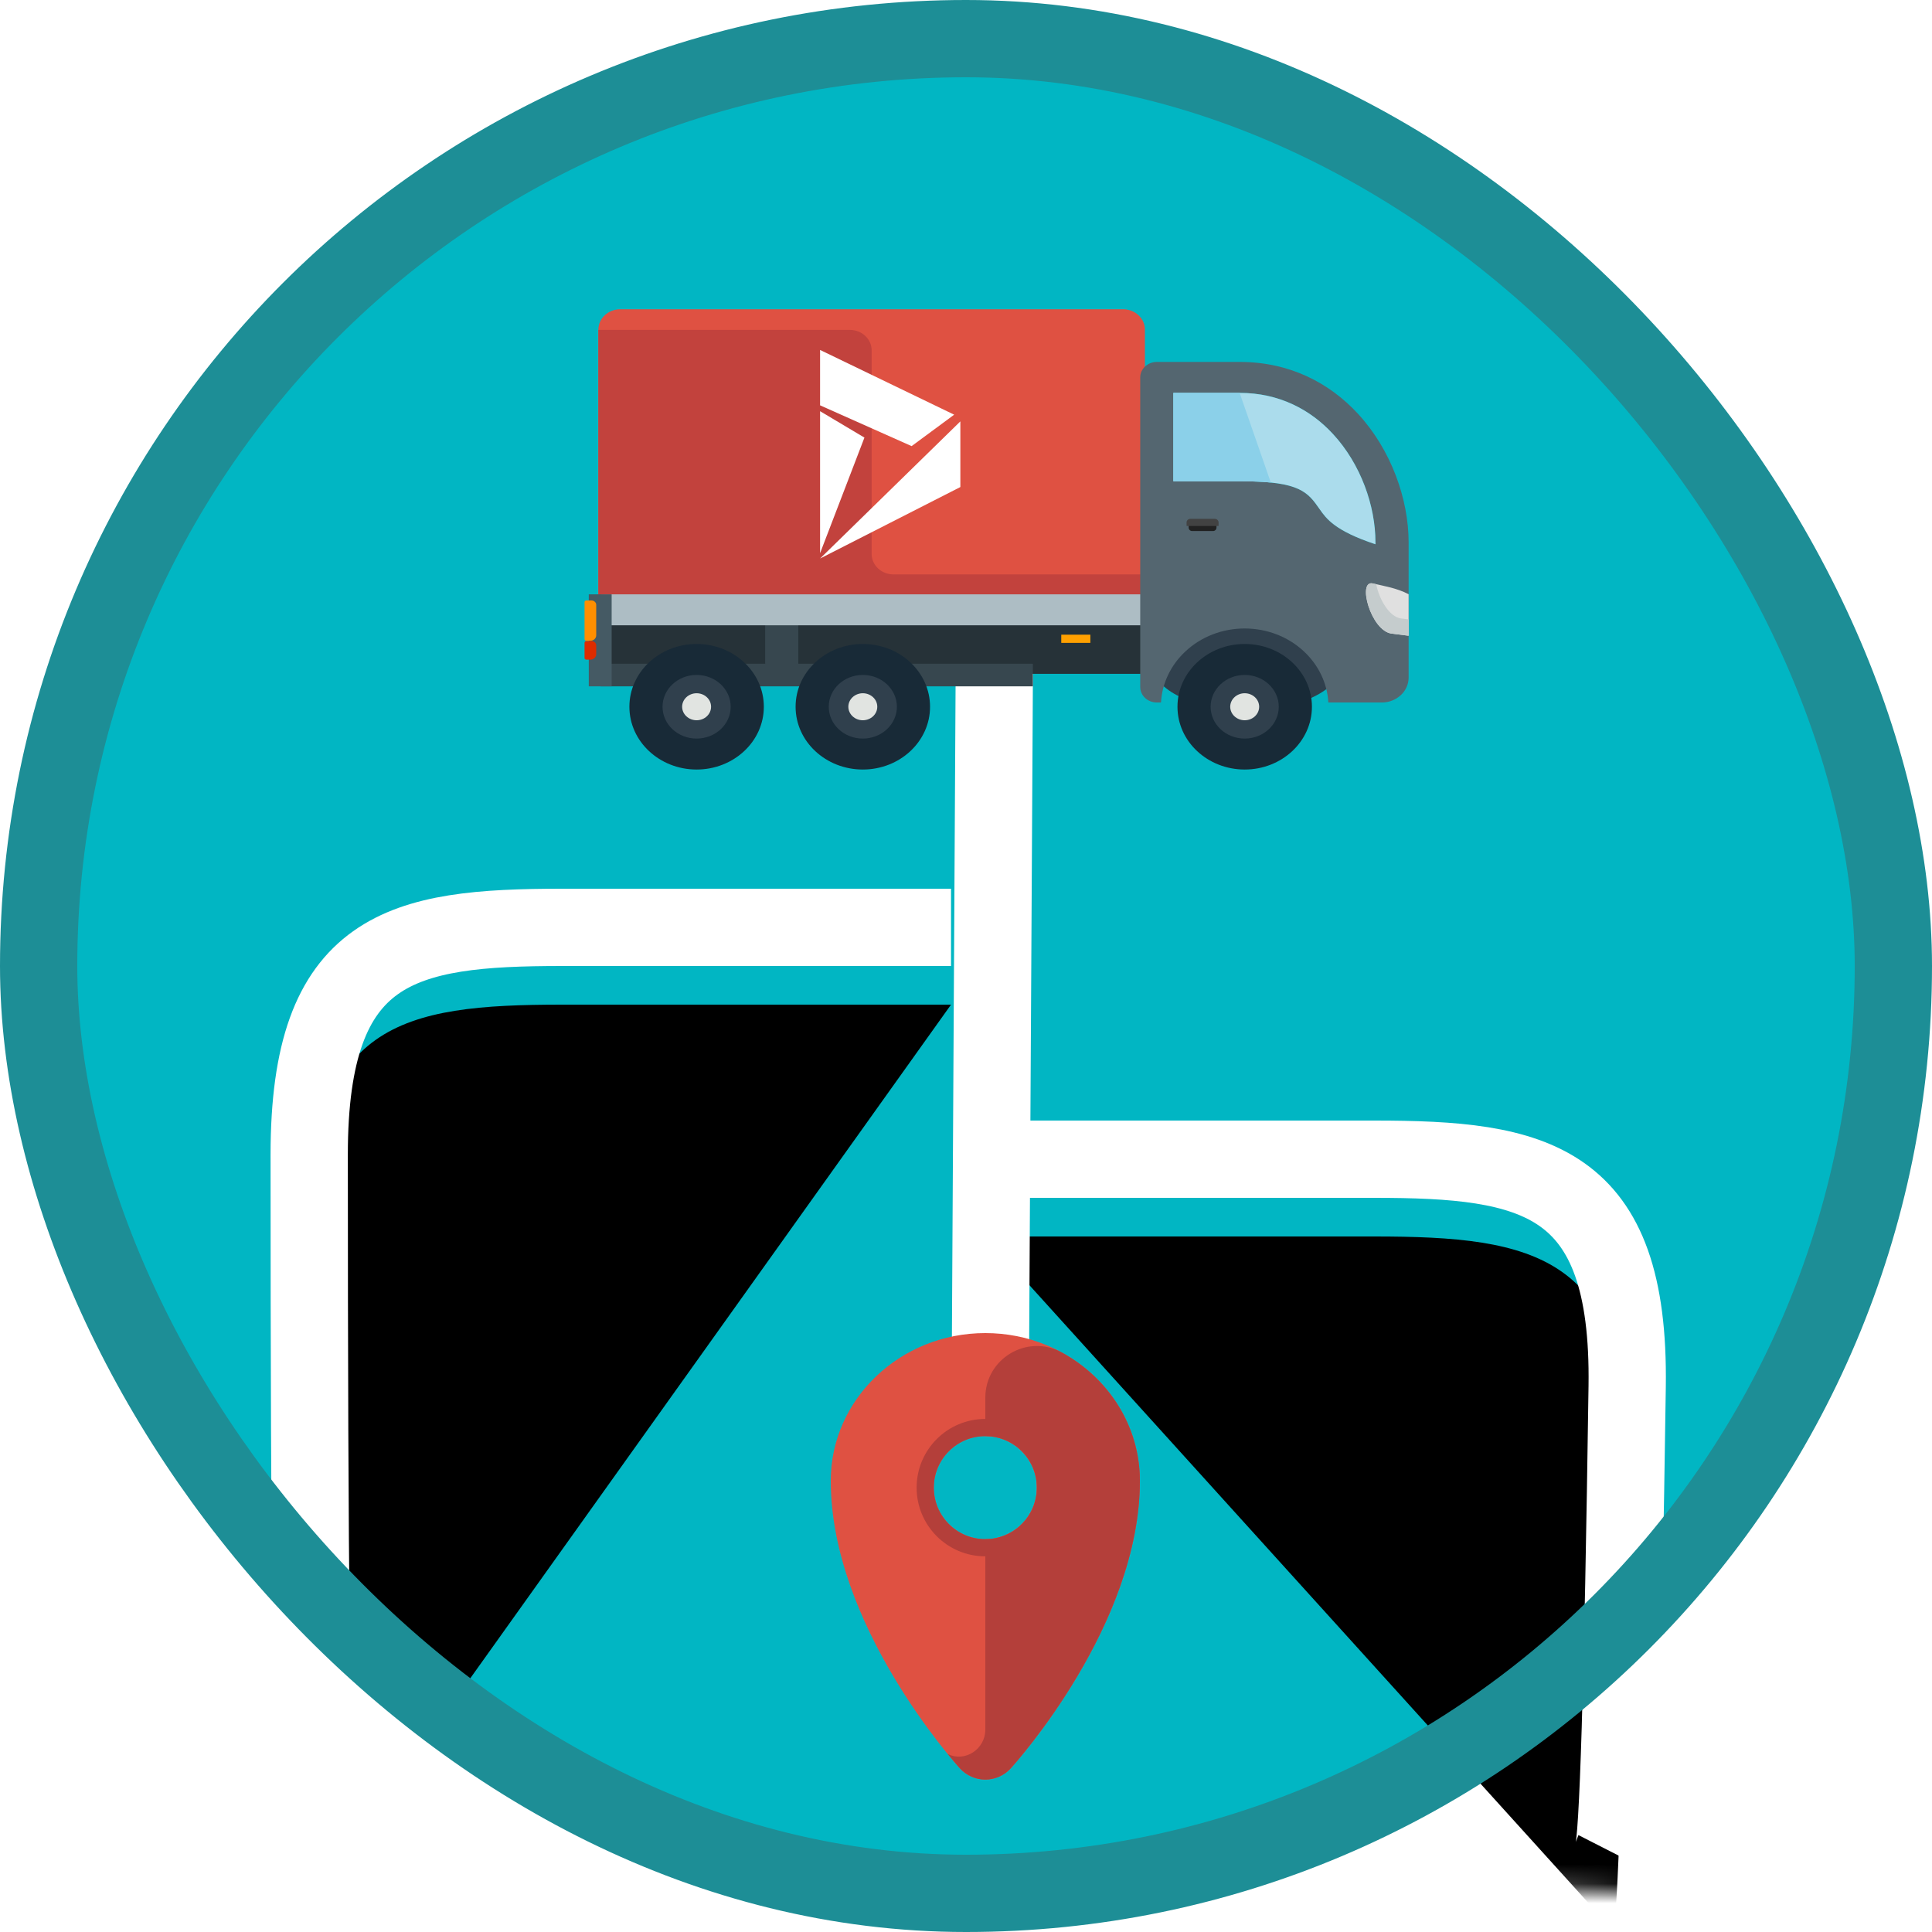
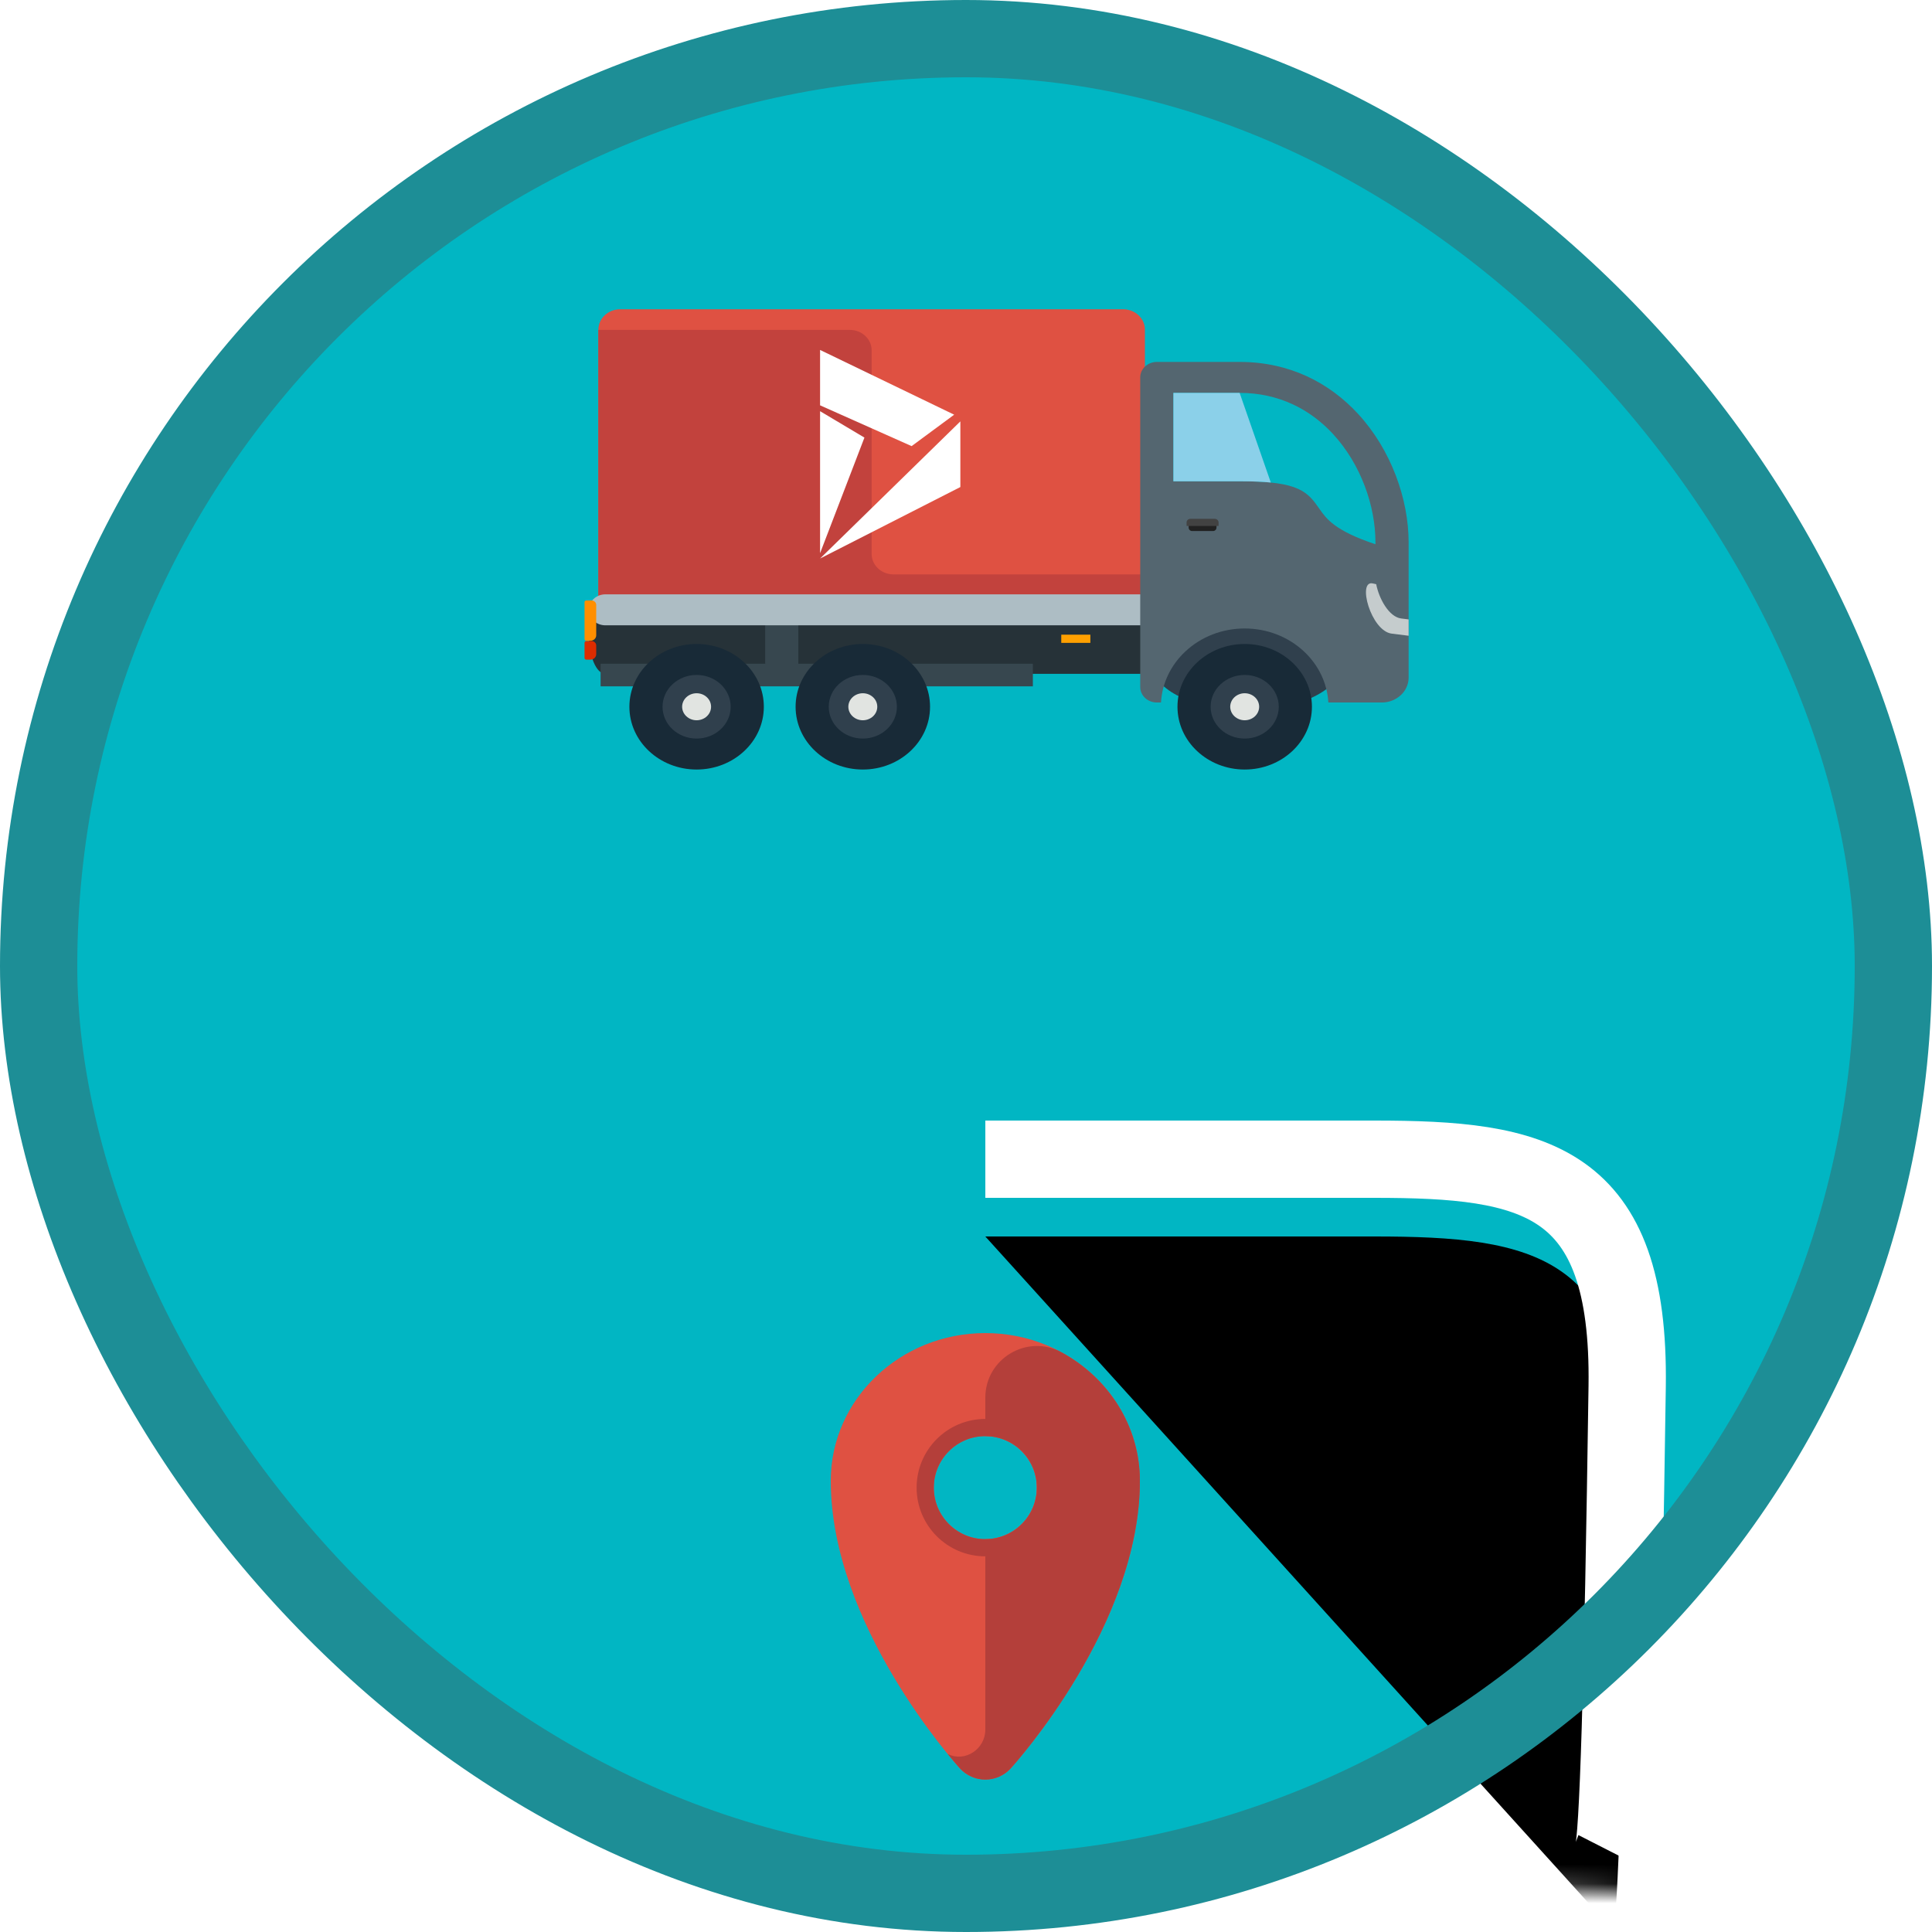
<svg xmlns="http://www.w3.org/2000/svg" xmlns:xlink="http://www.w3.org/1999/xlink" width="100px" height="100px" viewBox="0 0 100 100" version="1.1">
  <title>Configure and work with transportation management in Dynamics 365 for Finance and Operations/work-with-transportation-management-in-dynamics-365-for-finance-and-operations</title>
  <desc>Created with Sketch.</desc>
  <defs>
    <rect id="path-1" x="0" y="0" width="96" height="96" rx="48" />
-     <path d="M47.225,46 C45.279,46 38.569,46 27.096,46 C18.792,46 14.004,46.96 14.004,57.764 C14.004,79.255 14.135,90.667 14.397,92" id="path-3" />
    <filter x="-9.0%" y="-6.5%" width="118.1%" height="118.1%" filterUnits="objectBoundingBox" id="filter-4">
      <feMorphology radius="2" operator="dilate" in="SourceAlpha" result="shadowSpreadOuter1" />
      <feOffset dx="0" dy="2" in="shadowSpreadOuter1" result="shadowOffsetOuter1" />
      <feMorphology radius="2" operator="erode" in="SourceAlpha" result="shadowInner" />
      <feOffset dx="0" dy="2" in="shadowInner" result="shadowInner" />
      <feComposite in="shadowOffsetOuter1" in2="shadowInner" operator="out" result="shadowOffsetOuter1" />
      <feColorMatrix values="0 0 0 0 0   0 0 0 0 0   0 0 0 0 0  0 0 0 0.1 0" type="matrix" in="shadowOffsetOuter1" />
    </filter>
    <path d="M82.225,58 C80.279,58 73.569,58 62.096,58 C53.792,58 48.848,58.962 49.004,69.764 C49.228,85.321 49.475,93.364 49.745,93.893" id="path-5" />
    <filter x="-9.0%" y="-8.4%" width="118.1%" height="124.2%" filterUnits="objectBoundingBox" id="filter-6">
      <feMorphology radius="2" operator="dilate" in="SourceAlpha" result="shadowSpreadOuter1" />
      <feOffset dx="0" dy="2" in="shadowSpreadOuter1" result="shadowOffsetOuter1" />
      <feMorphology radius="2" operator="erode" in="SourceAlpha" result="shadowInner" />
      <feOffset dx="0" dy="2" in="shadowInner" result="shadowInner" />
      <feComposite in="shadowOffsetOuter1" in2="shadowInner" operator="out" result="shadowOffsetOuter1" />
      <feColorMatrix values="0 0 0 0 0   0 0 0 0 0   0 0 0 0 0  0 0 0 0.1 0" type="matrix" in="shadowOffsetOuter1" />
    </filter>
    <filter x="-9.3%" y="-15.3%" width="118.6%" height="130.6%" filterUnits="objectBoundingBox" id="filter-7">
      <feOffset dx="0" dy="2" in="SourceAlpha" result="shadowOffsetOuter1" />
      <feColorMatrix values="0 0 0 0 0   0 0 0 0 0   0 0 0 0 0  0 0 0 0.102 0" type="matrix" in="shadowOffsetOuter1" result="shadowMatrixOuter1" />
      <feMerge>
        <feMergeNode in="shadowMatrixOuter1" />
        <feMergeNode in="SourceGraphic" />
      </feMerge>
    </filter>
  </defs>
  <g id="Badges" stroke="none" stroke-width="1" fill="none" fill-rule="evenodd">
    <g id="Configure-and-work-with-transportation-management-in-Dynamics-365-for-Finance-and-Operations-" transform="translate(-50, -460)">
      <g id="Configure-and-work-with-transportation-management-in-Dynamics-365-for-Finance-and-Operations/work-with-transportation-management-in-dynamics-365-for-finance-and-operations" transform="translate(50, 460)">
        <g id="Mask" transform="translate(2, 2)">
          <mask id="mask-2" fill="white">
            <use xlink:href="#path-1" />
          </mask>
          <use id="BG" fill="#01B6C3" xlink:href="#path-1" />
          <g id="Path-45" fill-rule="nonzero" mask="url(#mask-2)">
            <use fill="black" fill-opacity="1" filter="url(#filter-4)" xlink:href="#path-3" />
            <use stroke="#FFFFFF" stroke-width="4" xlink:href="#path-3" />
          </g>
          <g id="Path-45" fill-rule="nonzero" mask="url(#mask-2)" transform="translate(65.613, 75.946) scale(-1, 1) translate(-65.613, -75.946) ">
            <use fill="black" fill-opacity="1" filter="url(#filter-6)" xlink:href="#path-5" />
            <use stroke="#FFFFFF" stroke-width="4" xlink:href="#path-5" />
          </g>
-           <path d="M49.5,26.5 L49.187,82" id="Line" stroke="#FFFFFF" stroke-width="4" stroke-linecap="square" fill-rule="nonzero" mask="url(#mask-2)" />
          <circle id="Oval" fill="#01B6C3" fill-rule="nonzero" mask="url(#mask-2)" cx="49" cy="75" r="3" />
          <g id="location" mask="url(#mask-2)">
            <g transform="translate(41, 67)">
              <path d="M8,10.667 C6.528,10.667 5.333,9.472 5.333,8 C5.333,6.528 6.528,5.333 8,5.333 C9.472,5.333 10.667,6.528 10.667,8 C10.667,9.472 9.472,10.667 8,10.667 Z M8,0 C3.588,0 0,3.429 0,7.645 C0,15.091 6.412,22.229 6.684,22.53 C7.021,22.9 7.499,23.111 8,23.111 C8.5,23.111 8.979,22.9 9.315,22.53 C9.588,22.229 16,15.091 16,7.645 C16,3.429 12.412,0 8,0 L8,0 Z" id="Fill-99" fill="#DF5142" />
              <path d="M8,10.667 C6.527,10.667 5.333,9.473 5.333,8 C5.333,6.527 6.527,5.333 8,5.333 L8,4.444 C6.036,4.444 4.444,6.036 4.444,8 C4.444,9.964 6.036,11.556 8,11.556 L8,10.667" id="Fill-104" fill="#B43F3A" />
              <path d="M8,5.333 C9.473,5.333 10.667,6.527 10.667,8 C10.667,9.473 9.473,10.667 8,10.667 L8,11.556 C9.964,11.556 11.556,9.964 11.556,8 C11.556,6.036 9.964,4.444 8,4.444 L8,5.333" id="Fill-105" fill="#DF5142" />
              <path d="M11.944,0.996 C10.167,0.029 8,1.32 8,3.342 L8,5.333 C9.472,5.333 10.667,6.528 10.667,8 C10.667,9.472 9.472,10.667 8,10.667 L8,20.529 C8,21.522 6.964,22.227 6.07,21.793 L6.049,21.781 C6.398,22.209 6.637,22.477 6.685,22.53 C7.021,22.9 7.499,23.111 8,23.111 C8.5,23.111 8.979,22.9 9.315,22.53 C9.588,22.229 16,15.091 16,7.645 C16,4.799 14.364,2.311 11.944,0.996" id="Fill-103" fill="#B43F3A" />
            </g>
          </g>
          <g id="Truck" filter="url(#filter-7)" mask="url(#mask-2)">
            <g transform="translate(28, 12)">
              <path d="M29.562,14.763 C30.036,14.763 30.42,15.684 30.42,16.82 C30.42,17.956 30.036,18.877 29.562,18.877 L1.333,18.877 C0.86,18.877 0.475,17.956 0.475,16.82 C0.475,15.684 0.86,14.763 1.333,14.763 L29.562,14.763 Z" id="_571106400" fill="#263238" fill-rule="nonzero" />
              <path d="M28.13,0.007 C28.755,0.007 29.261,0.48 29.261,1.064 L29.261,14.867 L0.972,14.867 L0.972,1.064 C0.972,0.48 1.478,0.007 2.103,0.007 L28.13,0.007 Z" id="_571106448" fill="#DF5142" fill-rule="evenodd" />
              <path d="M16.248,13.731 L29.261,13.731 L29.261,14.867 L0.972,14.867 L0.972,1.075 L13.985,1.075 C14.61,1.075 15.116,1.548 15.116,2.132 L15.116,12.674 C15.116,13.257 15.623,13.731 16.248,13.731 Z" id="Fill-168" fill="#C2423D" fill-rule="evenodd" />
              <polygon id="_571106112" fill="#37474F" fill-rule="evenodd" points="11.321 15.554 11.321 18.759 9.605 18.759 9.605 15.554" />
              <polygon id="_571105752" fill="#37474F" fill-rule="evenodd" points="23.461 18.355 23.461 19.525 1.087 19.525 1.087 18.355" />
              <path d="M34.533,20.76 C31.836,20.76 29.649,19.704 29.649,18.402 C29.649,17.099 31.836,16.043 34.533,16.043 C37.231,16.043 39.418,17.099 39.418,18.402 C39.418,19.704 37.231,20.76 34.533,20.76 Z" id="_571105896" fill="#30404D" fill-rule="evenodd" />
              <path d="M29.562,14.763 C30.036,14.763 30.42,15.122 30.42,15.564 C30.42,16.007 30.036,16.366 29.562,16.366 L1.333,16.366 C0.86,16.366 0.475,16.007 0.475,15.564 C0.475,15.122 0.86,14.763 1.333,14.763 L29.562,14.763 Z" id="_571106040" fill="#ADBDC4" fill-rule="nonzero" />
              <path d="M29.877,20.361 C29.403,20.361 29.018,20.003 29.018,19.56 L29.018,3.534 C29.018,3.091 29.403,2.733 29.877,2.733 L34.159,2.733 C36.766,2.733 38.818,3.827 40.284,5.412 C42.014,7.283 42.91,9.849 42.91,12.067 L42.91,19.071 C42.91,19.423 42.758,19.743 42.512,19.975 C42.251,20.216 41.907,20.361 41.528,20.361 L38.755,20.361 C38.698,19.365 38.251,18.426 37.491,17.717 C36.676,16.955 35.578,16.53 34.424,16.53 C33.27,16.53 32.172,16.955 31.357,17.717 C30.597,18.426 30.15,19.365 30.093,20.361 L29.877,20.361 Z M41.193,12.067 C41.193,10.191 40.442,8.027 38.99,6.457 C37.829,5.202 36.209,4.335 34.159,4.335 L30.735,4.335 L30.735,8.913 L34.313,8.913 C37.296,8.913 37.697,9.486 38.307,10.357 C38.645,10.841 39.087,11.472 41.193,12.171 L41.193,12.067 Z" id="_571106232" fill="#546670" fill-rule="nonzero" />
              <polygon id="_571105992" fill="#FFA000" fill-rule="nonzero" points="24.931 16.851 26.437 16.851 26.437 17.275 24.931 17.275" />
              <g id="Dynamics-icon" stroke-width="1" fill="none" fill-rule="evenodd" transform="translate(12.447, 2.113)">
                <polygon id="Path" fill="#FFFFFF" points="0 10.52 2.296 4.537 0 3.17" />
                <polygon id="Path" fill="#FFFFFF" points="7.261 7.096 7.261 3.698 0 10.796" />
                <polygon id="Path" fill="#FFFFFF" points="0 0 0 2.867 4.738 4.978 6.941 3.351" />
              </g>
-               <path d="M30.735,8.913 L30.735,4.335 L34.159,4.335 C36.209,4.335 37.829,5.202 38.99,6.458 C40.442,8.027 41.193,10.191 41.193,12.067 L41.193,12.171 C39.087,11.472 38.645,10.841 38.307,10.358 C37.697,9.486 37.296,8.913 34.313,8.913 L30.735,8.913 L30.735,8.913 Z" id="_571135488" fill="#ABDCEC" fill-rule="evenodd" />
              <path d="M35.777,8.976 C35.373,8.935 34.891,8.913 34.313,8.913 L30.735,8.913 L30.735,4.335 L34.159,4.335 C34.161,4.335 34.162,4.335 34.163,4.335 L35.777,8.976 Z" id="_571135488" fill="#8BD0E9" fill-rule="evenodd" />
              <g id="Group" stroke-width="1" fill="none" fill-rule="evenodd" transform="translate(34.178, 21.05) scale(-1, 1) translate(-34.178, -21.05) translate(30.438, 17.311)">
                <path d="M3.493,0.021 C4.453,0.021 5.323,0.385 5.953,0.973 C6.583,1.561 6.972,2.373 6.972,3.27 C6.972,4.168 6.583,4.98 5.953,5.568 C5.323,6.156 4.453,6.52 3.493,6.52 C2.532,6.52 1.662,6.156 1.032,5.568 C0.403,4.98 0.013,4.168 0.013,3.27 C0.013,2.373 0.403,1.561 1.032,0.973 C1.662,0.385 2.532,0.021 3.493,0.021 Z" id="_571135752" fill="#182A37" fill-rule="nonzero" />
                <path d="M4.74,2.106 C4.421,1.808 3.98,1.624 3.493,1.624 C3.006,1.624 2.565,1.808 2.246,2.106 C1.927,2.404 1.729,2.816 1.729,3.27 C1.729,3.725 1.927,4.137 2.246,4.435 C2.565,4.733 3.006,4.917 3.493,4.917 C3.98,4.917 4.421,4.733 4.74,4.435 C5.059,4.137 5.256,3.725 5.256,3.27 C5.256,2.816 5.059,2.404 4.74,2.106 Z" id="_571135992" fill="#30404D" fill-rule="nonzero" />
                <path d="M3.493,2.571 C3.905,2.571 4.242,2.885 4.242,3.27 C4.242,3.463 4.158,3.638 4.022,3.765 C3.887,3.891 3.699,3.97 3.493,3.97 C3.286,3.97 3.099,3.891 2.963,3.765 C2.828,3.638 2.744,3.463 2.744,3.27 C2.744,3.077 2.828,2.902 2.963,2.776 C3.099,2.649 3.286,2.571 3.493,2.571 L3.493,2.571 Z" id="_571135896" fill="#E1E4E1" fill-rule="nonzero" />
              </g>
              <g id="Group" stroke-width="1" fill="none" fill-rule="evenodd" transform="translate(14.425, 21.05) scale(-1, 1) translate(-14.425, -21.05) translate(10.686, 17.311)">
                <path d="M3.505,0.021 C4.466,0.021 5.335,0.385 5.965,0.973 C6.595,1.561 6.984,2.373 6.984,3.27 C6.984,4.168 6.595,4.98 5.965,5.568 C5.335,6.156 4.465,6.52 3.505,6.52 C2.544,6.52 1.674,6.156 1.044,5.568 C0.415,4.98 0.025,4.168 0.025,3.27 C0.025,2.373 0.415,1.561 1.044,0.973 C1.674,0.385 2.544,0.021 3.505,0.021 Z" id="_571135200" fill="#182A37" fill-rule="nonzero" />
                <path d="M4.752,2.106 C4.433,1.808 3.992,1.624 3.505,1.624 C3.018,1.624 2.577,1.808 2.258,2.106 C1.939,2.404 1.741,2.816 1.741,3.27 C1.741,3.725 1.939,4.137 2.258,4.435 C2.577,4.733 3.018,4.917 3.505,4.917 C3.992,4.917 4.433,4.733 4.752,4.435 C5.071,4.137 5.268,3.725 5.268,3.27 C5.268,2.816 5.071,2.404 4.752,2.106 Z" id="_571135080" fill="#30404D" fill-rule="nonzero" />
                <path d="M3.505,2.571 C3.917,2.571 4.254,2.885 4.254,3.27 C4.254,3.463 4.17,3.638 4.034,3.765 C3.899,3.891 3.711,3.97 3.505,3.97 C3.298,3.97 3.111,3.891 2.975,3.765 C2.839,3.638 2.756,3.463 2.756,3.27 C2.756,3.077 2.839,2.902 2.975,2.776 C3.111,2.649 3.298,2.571 3.505,2.571 L3.505,2.571 Z" id="_571134744" fill="#E1E4E1" fill-rule="nonzero" />
              </g>
              <g id="Group" stroke-width="1" fill="none" fill-rule="evenodd" transform="translate(5.805, 21.05) scale(-1, 1) translate(-5.805, -21.05) translate(2.066, 17.311)">
                <path d="M3.488,0.021 C4.448,0.021 5.318,0.385 5.948,0.973 C6.578,1.561 6.967,2.373 6.967,3.27 C6.967,4.168 6.578,4.98 5.948,5.568 C5.318,6.156 4.448,6.52 3.488,6.52 C2.527,6.52 1.657,6.156 1.027,5.568 C0.397,4.98 0.008,4.168 0.008,3.27 C0.008,2.373 0.397,1.561 1.027,0.973 C1.657,0.385 2.527,0.021 3.488,0.021 Z" id="_571134936" fill="#182A37" fill-rule="nonzero" />
                <path d="M4.735,2.106 C4.416,1.808 3.975,1.624 3.488,1.624 C3,1.624 2.56,1.808 2.24,2.106 C1.921,2.404 1.724,2.816 1.724,3.27 C1.724,3.725 1.921,4.137 2.24,4.435 C2.56,4.733 3,4.917 3.488,4.917 C3.975,4.917 4.416,4.733 4.735,4.435 C5.054,4.137 5.251,3.725 5.251,3.27 C5.251,2.816 5.054,2.404 4.735,2.106 Z" id="_571135344" fill="#30404D" fill-rule="nonzero" />
                <path d="M3.488,2.571 C3.9,2.571 4.237,2.885 4.237,3.27 C4.237,3.463 4.153,3.638 4.017,3.765 C3.882,3.891 3.694,3.97 3.488,3.97 C3.281,3.97 3.093,3.891 2.958,3.765 C2.822,3.638 2.739,3.463 2.739,3.27 C2.739,3.077 2.822,2.902 2.958,2.776 C3.093,2.649 3.281,2.571 3.488,2.571 L3.488,2.571 Z" id="_571135320" fill="#E1E4E1" fill-rule="nonzero" />
              </g>
-               <polygon id="_571135296" fill="#455A64" fill-rule="evenodd" points="1.659 14.763 1.659 19.525 0.475 19.525 0.475 14.763" />
              <path d="M0.617,15.081 C0.751,15.081 0.86,15.183 0.86,15.308 L0.86,16.885 C0.86,17.04 0.724,17.167 0.558,17.167 L0.347,17.167 C0.297,17.167 0.256,17.128 0.256,17.081 L0.256,15.166 C0.256,15.119 0.297,15.081 0.347,15.081 L0.617,15.081 L0.617,15.081 Z" id="_571134600" fill="#FF8F00" fill-rule="evenodd" />
              <path d="M0.617,17.182 C0.751,17.182 0.86,17.284 0.86,17.409 L0.86,17.862 C0.86,18.017 0.724,18.144 0.558,18.144 L0.347,18.144 C0.297,18.144 0.256,18.106 0.256,18.059 L0.256,17.267 C0.256,17.22 0.297,17.182 0.347,17.182 L0.617,17.182 L0.617,17.182 Z" id="_571134072" fill="#DD2C00" fill-rule="evenodd" />
              <path d="M31.698,11.486 C31.603,11.486 31.525,11.406 31.525,11.309 L31.525,11.132 L32.965,11.132 L32.965,11.309 C32.965,11.406 32.887,11.486 32.792,11.486 L31.698,11.486 L31.698,11.486 Z" id="_571134120" fill="#212121" fill-rule="evenodd" />
              <path d="M31.616,10.854 L32.874,10.854 C32.983,10.854 33.073,10.937 33.073,11.039 L33.073,11.225 L31.417,11.225 L31.417,11.039 C31.417,10.937 31.506,10.854 31.616,10.854 L31.616,10.854 Z" id="_571134336" fill="#424242" fill-rule="evenodd" />
-               <path d="M42.91,14.756 L42.91,16.906 L42.037,16.797 C40.95,16.662 40.237,14.008 41.059,14.199 C41.676,14.342 42.293,14.438 42.91,14.756 L42.91,14.756 Z" id="_571134096" fill="#E0E0E0" fill-rule="nonzero" />
              <path d="M41.232,14.238 C41.373,14.971 41.885,15.933 42.528,16.013 L42.91,16.06 L42.91,16.906 L42.037,16.797 C40.95,16.662 40.237,14.008 41.059,14.199 C41.117,14.212 41.174,14.225 41.232,14.238 L41.232,14.238 Z" id="_571134096" fill="#C5CCCD" fill-rule="nonzero" />
            </g>
          </g>
        </g>
        <g id="Dynamic-Border" stroke="#1D8E96" stroke-width="4">
          <rect id="Azure-Border" x="2" y="2" width="96" height="96" rx="48" />
        </g>
      </g>
    </g>
  </g>
</svg>